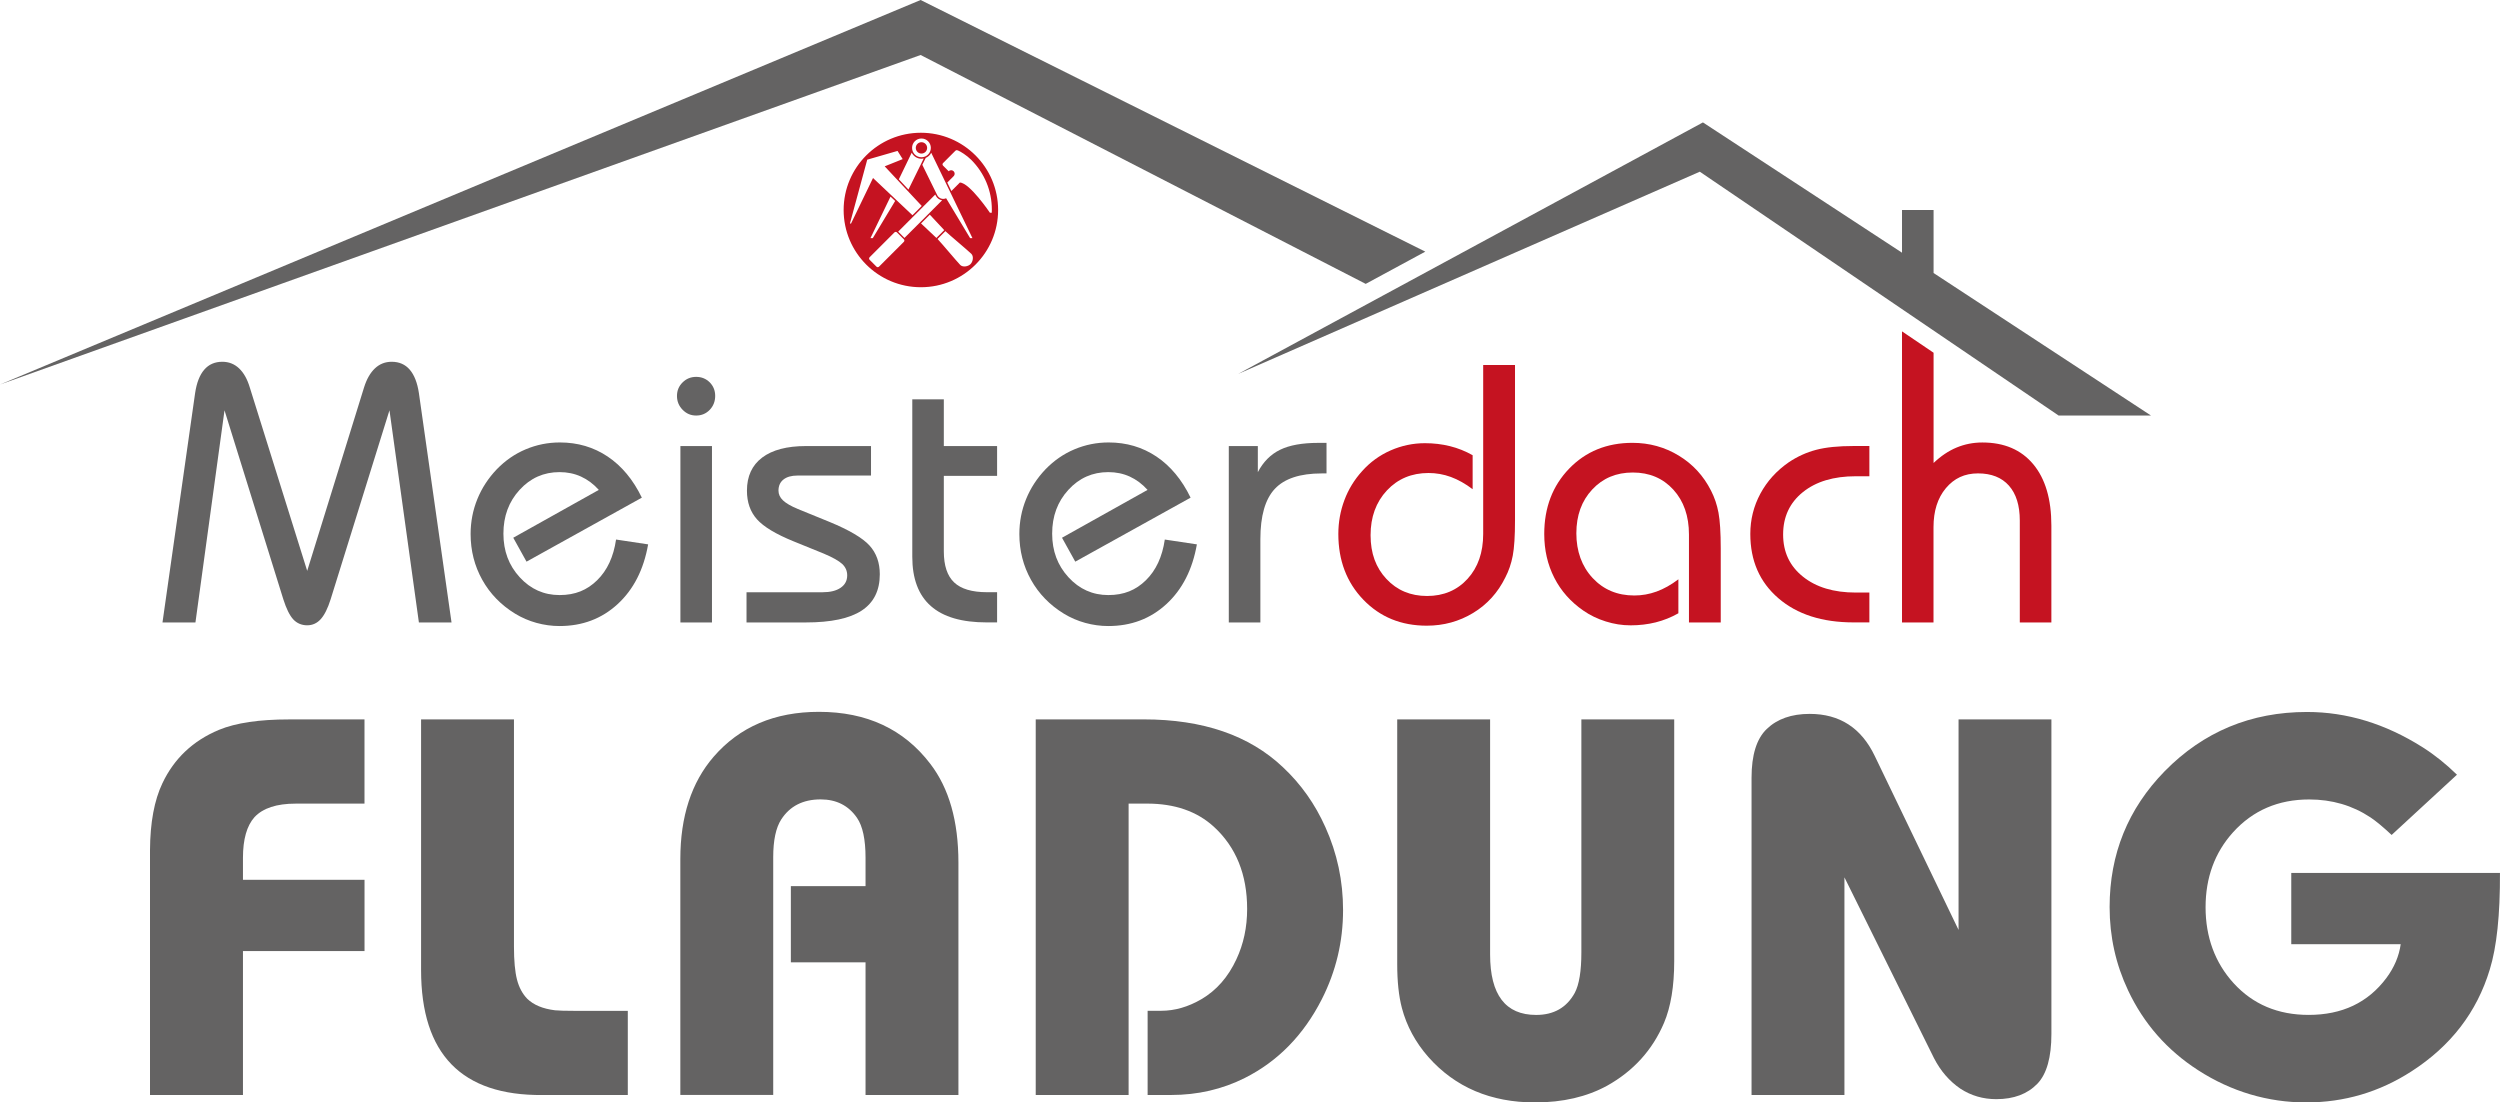
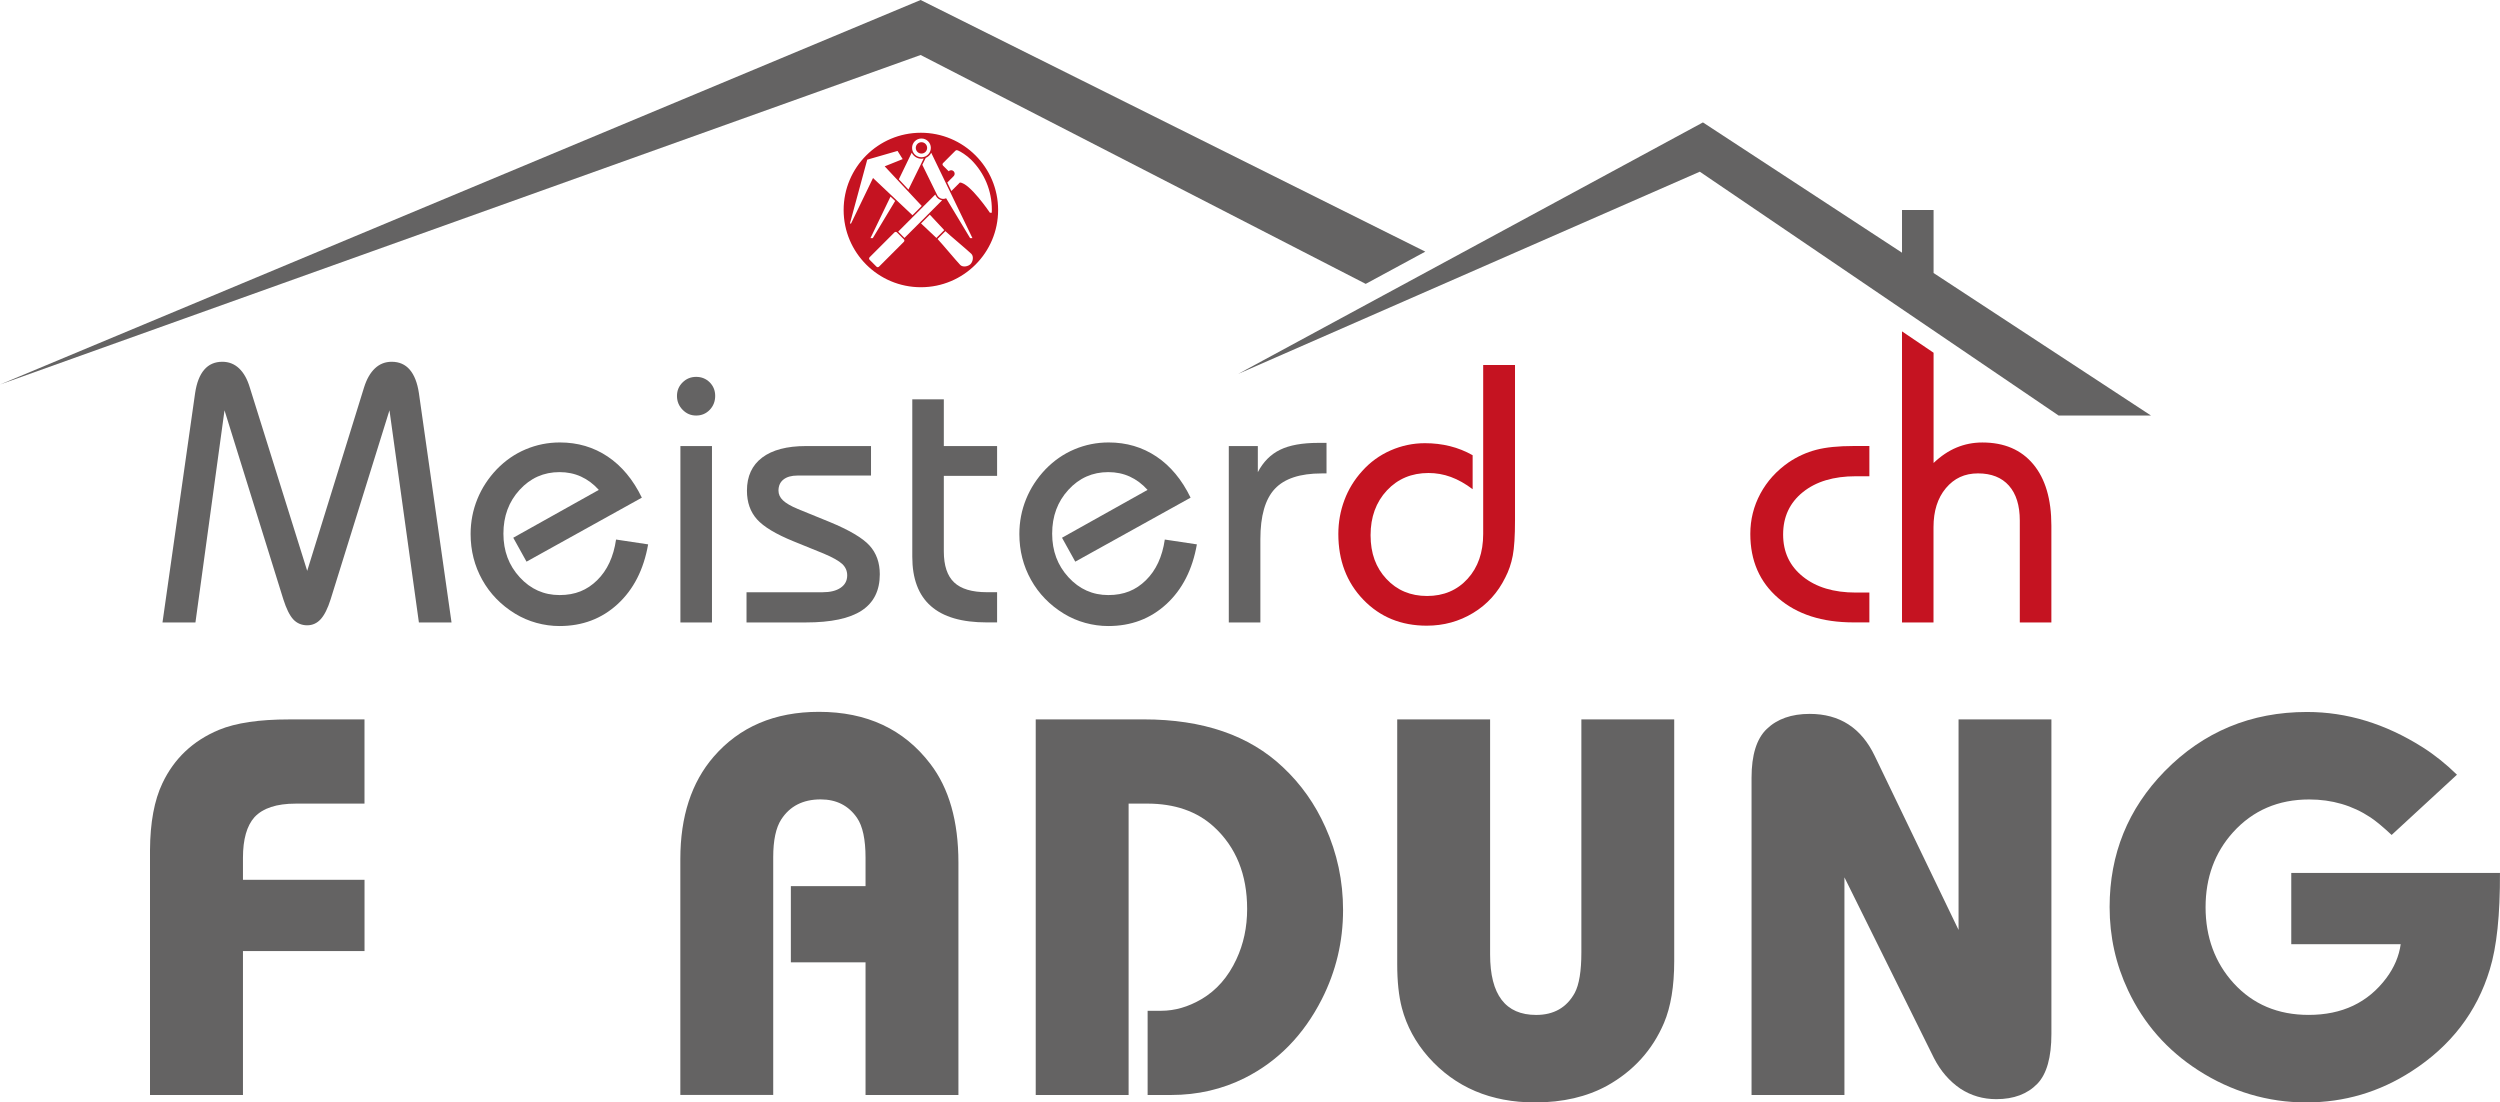
<svg xmlns="http://www.w3.org/2000/svg" id="Ebene_1" viewBox="0 0 708.66 312.5">
  <defs>
    <style>.cls-1,.cls-2{fill:#c51321;}.cls-1,.cls-3{fill-rule:evenodd;}.cls-3,.cls-4{fill:#646363;}</style>
  </defs>
  <path class="cls-4" d="M68.85,310.39h-26.33v-69.42c.05-7.8,1.22-14.12,3.52-18.95,3.33-7.02,8.67-12.06,16.02-15.13,4.79-1.98,11.41-2.96,19.85-2.96h21.41v23.87h-19.53c-5.37,0-9.25,1.27-11.64,3.82-2.19,2.45-3.28,6.29-3.28,11.54v6.24h34.46v20.2h-34.46v40.79Z" />
-   <path class="cls-4" d="M177.96,286.53v23.87h-24.14c-22.97.21-34.46-11.6-34.46-35.41v-71.06h26.33v64.43c0,4.01.29,7.11.86,9.32.57,2.21,1.54,4.02,2.89,5.42,1.82,1.77,4.45,2.86,7.89,3.28,1.09.11,2.97.16,5.63.16h15Z" />
  <path class="cls-4" d="M271.68,310.39h-26.33v-37.6h-21.17v-21.61h21.17v-8.04c0-5.2-.81-8.97-2.42-11.31-2.4-3.48-5.83-5.23-10.31-5.23-5,0-8.72,1.9-11.17,5.69-1.51,2.34-2.27,5.9-2.27,10.69v67.39h-26.33v-66.85c0-12.06,3.15-21.74,9.45-29.02,7.34-8.48,17.29-12.72,29.85-12.72,13.54,0,24.06,4.91,31.56,14.74,5.31,6.92,7.97,16.25,7.97,28v65.83Z" />
  <path class="cls-4" d="M319.92,310.39h-26.33v-106.47h30.63c16.77,0,29.93,4.53,39.46,13.57,5.1,4.78,9.11,10.45,12.03,17,3.33,7.39,5,15.21,5,23.48,0,8.95-2.01,17.37-6.02,25.27-5.16,10.14-12.42,17.58-21.8,22.31-6.41,3.22-13.39,4.84-20.94,4.84h-6.64v-23.87h3.83c3.85,0,7.66-1.09,11.41-3.28,4.27-2.5,7.58-6.27,9.92-11.31,2.03-4.32,3.05-9.07,3.05-14.27,0-9.78-3.15-17.55-9.45-23.32-4.79-4.37-11.09-6.55-18.91-6.55h-5.24v82.6Z" />
  <path class="cls-4" d="M448.25,203.92h26.33v68.56c0,7.07-.96,12.9-2.89,17.47-3.28,7.7-8.65,13.62-16.09,17.79-5.78,3.17-12.61,4.76-20.47,4.76-12.55,0-22.63-4.29-30.24-12.87-3.65-4.16-6.15-8.79-7.5-13.88-.89-3.38-1.33-7.54-1.33-12.48v-69.34h26.33v66.61c0,11.44,4.35,17.16,13.05,17.16,5,0,8.65-2.08,10.94-6.24,1.25-2.34,1.88-6.16,1.88-11.47v-66.07Z" />
  <path class="cls-4" d="M555.17,203.92h26.33v89.16c0,6.66-1.33,11.36-3.98,14.12-2.81,2.91-6.69,4.37-11.64,4.37-3.75,0-7.14-.99-10.16-2.96-3.13-2.13-5.63-5.02-7.5-8.66l-25.39-51.25v61.7h-26.33v-89.94c0-6.45,1.43-11.05,4.3-13.81,2.97-2.86,7.03-4.29,12.19-4.29,8.49,0,14.64,3.98,18.44,11.94l23.75,49.3v-59.67Z" />
  <path class="cls-4" d="M649.51,247.45h59.14c.05,11.86-.91,20.98-2.89,27.38-3.65,12.06-11.04,21.68-22.19,28.86-9.11,5.88-19.06,8.81-29.85,8.81s-21.2-3.04-30.63-9.13c-8.8-5.67-15.42-13.21-19.85-22.62-3.49-7.38-5.24-15.26-5.24-23.63,0-15.03,5.21-27.87,15.63-38.53,10.99-11.18,24.43-16.77,40.32-16.77,11.3,0,22.21,3.33,32.74,9.98,3.44,2.18,6.69,4.79,9.77,7.8l-18.52,17.08c-2.45-2.29-4.45-3.95-6.02-4.99-5.1-3.38-10.89-5.07-17.35-5.07-8.75,0-15.94,3.09-21.56,9.28-5.21,5.77-7.81,12.87-7.81,21.29s2.66,15.71,7.97,21.53c5.47,5.98,12.55,8.97,21.25,8.97,9.48,0,16.82-3.48,22.03-10.45,2.24-3.02,3.59-6.21,4.06-9.59h-31.02v-20.2Z" />
  <polygon class="cls-3" points="609.71 117.78 548.1 77.39 548.1 59.53 539.15 59.53 539.15 71.63 482.72 34.7 350.97 105.99 481.83 48.67 583.53 117.78 609.71 117.78" />
  <polygon class="cls-3" points="404.02 71.33 260.96 0 0 109 260.96 15.59 387.13 80.47 404.02 71.33" />
  <path class="cls-2" d="M429.45,103.46v43.98c0,4.48-.21,7.85-.64,10.09s-1.13,4.3-2.11,6.17c-2.1,4.28-5.13,7.63-9.1,10.04-3.97,2.41-8.35,3.62-13.17,3.62-7.25,0-13.24-2.45-17.97-7.36-4.73-4.91-7.09-11.12-7.09-18.63,0-3.36.58-6.57,1.73-9.63,1.15-3.06,2.83-5.79,5.03-8.21,2.24-2.51,4.91-4.46,8.03-5.84,3.12-1.37,6.37-2.06,9.76-2.06,2.47,0,4.84.28,7.09.84,2.25.56,4.4,1.42,6.43,2.57v9.63c-2.07-1.56-4.13-2.72-6.18-3.47-2.05-.75-4.16-1.12-6.33-1.12-4.78,0-8.71,1.65-11.79,4.94-3.08,3.3-4.63,7.53-4.63,12.69s1.5,9.2,4.5,12.41c3,3.21,6.84,4.82,11.51,4.82s8.54-1.62,11.49-4.87c2.95-3.24,4.42-7.48,4.42-12.71v-47.9h9Z" />
-   <path class="cls-2" d="M478.76,176.44v-24.92c0-5.23-1.47-9.47-4.42-12.71-2.95-3.24-6.78-4.87-11.49-4.87s-8.52,1.61-11.51,4.82c-3,3.21-4.5,7.35-4.5,12.41s1.54,9.39,4.63,12.69c3.08,3.3,7.01,4.94,11.79,4.94,2.17,0,4.28-.37,6.33-1.12,2.05-.75,4.11-1.9,6.17-3.47v9.63c-2.03,1.16-4.18,2.01-6.43,2.58-2.25.56-4.62.84-7.09.84s-4.73-.37-7.06-1.1c-2.34-.73-4.46-1.76-6.36-3.08-3.59-2.48-6.34-5.58-8.23-9.3-1.9-3.72-2.85-7.86-2.85-12.41,0-7.47,2.35-13.65,7.06-18.53,4.71-4.87,10.69-7.31,17.95-7.31,4.78,0,9.15,1.21,13.12,3.62,3.97,2.41,7.02,5.72,9.15,9.94.98,1.9,1.69,3.98,2.11,6.24.42,2.26.64,5.63.64,10.12v21h-9Z" />
  <path class="cls-2" d="M529.9,135h-3.86c-6.27,0-11.27,1.5-15,4.51-3.73,3.01-5.59,7.01-5.59,12s1.87,8.95,5.62,11.95c3.74,3.01,8.73,4.51,14.97,4.51h3.86v8.46h-4.47c-8.91,0-16.02-2.28-21.32-6.85-5.31-4.57-7.96-10.64-7.96-18.22,0-4.08.95-7.88,2.85-11.42,1.9-3.53,4.59-6.51,8.08-8.92,2.44-1.63,5.03-2.8,7.78-3.52s6.27-1.07,10.57-1.07h4.47v8.56Z" />
  <path class="cls-2" d="M539.15,176.44v-82.51l8.95,6.06v31.25c2.07-1.97,4.24-3.43,6.53-4.38,2.29-.95,4.72-1.43,7.29-1.43,6.2,0,11.01,2.05,14.44,6.17,3.42,4.11,5.13,9.9,5.13,17.38v27.47h-8.95v-28.9c0-4.28-1.03-7.57-3.08-9.89-2.05-2.31-4.97-3.47-8.77-3.47s-6.76,1.4-9.1,4.18c-2.34,2.79-3.51,6.47-3.51,11.06v27.01h-8.95Z" />
  <path class="cls-4" d="M46.06,176.44l9.25-65.03c.44-2.92,1.3-5.13,2.59-6.62,1.29-1.5,3-2.24,5.13-2.24,1.83,0,3.41.62,4.73,1.86s2.34,3.05,3.05,5.43l16.27,51.98,16.11-51.98c.74-2.38,1.78-4.19,3.1-5.43,1.32-1.24,2.9-1.86,4.73-1.86,2.14,0,3.85.75,5.13,2.24,1.29,1.5,2.15,3.7,2.59,6.62l9.25,65.03h-9.25l-8.34-60.14-16.67,53.56c-.81,2.58-1.75,4.46-2.8,5.63-1.05,1.17-2.34,1.76-3.86,1.76s-2.91-.56-3.94-1.68c-1.03-1.12-1.97-3.02-2.82-5.7l-16.67-53.56-8.24,60.14h-9.35Z" />
  <path class="cls-4" d="M183.72,154.32c-1.25,7.13-4.13,12.77-8.64,16.92-4.51,4.15-10,6.22-16.47,6.22-2.2,0-4.38-.3-6.53-.89-2.15-.59-4.18-1.47-6.07-2.62-4-2.45-7.1-5.64-9.3-9.58-2.2-3.94-3.31-8.27-3.31-13,0-3.47.64-6.76,1.91-9.89,1.27-3.13,3.11-5.94,5.51-8.46,2.41-2.48,5.14-4.37,8.21-5.66,3.07-1.29,6.29-1.94,9.68-1.94,5.05,0,9.56,1.33,13.55,4,3.98,2.67,7.21,6.55,9.68,11.65l-32.69,18.14-3.76-6.78,24.25-13.56c-1.49-1.66-3.17-2.92-5.03-3.77s-3.9-1.27-6.1-1.27c-4.47,0-8.25,1.67-11.31,5.02-3.07,3.35-4.6,7.48-4.6,12.41s1.54,9.02,4.63,12.38c3.08,3.36,6.85,5.04,11.29,5.04s7.79-1.4,10.65-4.2c2.86-2.8,4.65-6.65,5.36-11.54l9.1,1.37Z" />
  <path class="cls-4" d="M191.9,112.23c0-1.5.52-2.77,1.58-3.82,1.05-1.05,2.34-1.58,3.86-1.58s2.8.52,3.84,1.55c1.03,1.04,1.55,2.32,1.55,3.85s-.52,2.88-1.55,3.95c-1.04,1.07-2.31,1.61-3.84,1.61s-2.77-.54-3.84-1.63c-1.07-1.09-1.6-2.39-1.6-3.92ZM192.87,176.44v-49.99h8.95v49.99h-8.95Z" />
  <path class="cls-4" d="M211.63,167.88h21.55c2.17,0,3.87-.42,5.11-1.27s1.86-2.02,1.86-3.52c0-1.26-.47-2.33-1.4-3.21s-2.68-1.87-5.26-2.96l-8.54-3.47c-5.02-2.04-8.47-4.12-10.37-6.24-1.9-2.12-2.85-4.83-2.85-8.13,0-4.08,1.44-7.2,4.32-9.38,2.88-2.17,7.02-3.26,12.4-3.26h18.45v8.36h-20.84c-1.7,0-3.02.37-3.97,1.12-.95.75-1.42,1.8-1.42,3.16,0,1.02.42,1.94,1.27,2.75.85.81,2.25,1.63,4.22,2.45l9,3.67c5.59,2.31,9.36,4.54,11.31,6.68,1.95,2.14,2.92,4.86,2.92,8.15,0,4.62-1.71,8.05-5.14,10.3-3.42,2.24-8.69,3.36-15.81,3.36h-16.83v-8.56Z" />
  <path class="cls-4" d="M258.6,113.19h8.94v13.25h15.1v8.46h-15.1v21.4c0,4.01.97,6.94,2.92,8.79,1.95,1.85,5.06,2.78,9.33,2.78h2.85v8.56h-2.95c-7.05,0-12.33-1.54-15.83-4.64-3.51-3.09-5.26-7.75-5.26-13.96v-44.64Z" />
  <path class="cls-4" d="M339.27,154.32c-1.25,7.13-4.13,12.77-8.64,16.92-4.51,4.15-10,6.22-16.47,6.22-2.2,0-4.38-.3-6.53-.89-2.15-.59-4.18-1.47-6.07-2.62-4-2.45-7.1-5.64-9.3-9.58-2.2-3.94-3.31-8.27-3.31-13,0-3.47.64-6.76,1.91-9.89,1.27-3.13,3.11-5.94,5.51-8.46,2.41-2.48,5.14-4.37,8.21-5.66,3.07-1.29,6.29-1.94,9.68-1.94,5.05,0,9.56,1.33,13.55,4,3.98,2.67,7.21,6.55,9.68,11.65l-32.69,18.14-3.76-6.78,24.25-13.56c-1.49-1.66-3.17-2.92-5.03-3.77-1.86-.85-3.9-1.27-6.1-1.27-4.47,0-8.25,1.67-11.31,5.02-3.07,3.35-4.6,7.48-4.6,12.41s1.54,9.02,4.63,12.38c3.08,3.36,6.85,5.04,11.29,5.04s7.79-1.4,10.65-4.2c2.86-2.8,4.65-6.65,5.36-11.54l9.1,1.37Z" />
  <path class="cls-4" d="M348.32,176.44v-49.99h8.23v7.39c1.53-2.92,3.63-5.04,6.3-6.34,2.68-1.31,6.29-1.96,10.83-1.96h2.34v8.66h-1.37c-6.14,0-10.57,1.46-13.29,4.38-2.73,2.92-4.09,7.68-4.09,14.27v23.6h-8.94Z" />
  <path class="cls-1" d="M261.04,37.63c-12.09,0-21.9,9.81-21.9,21.9s9.8,21.89,21.9,21.89,21.89-9.81,21.89-21.89-9.8-21.9-21.89-21.9ZM261.2,39.26c1.47,0,2.66,1.19,2.66,2.66s-1.19,2.66-2.66,2.66-2.66-1.19-2.66-2.66,1.19-2.66,2.66-2.66ZM263.96,43.29l11.7,24.22h-.66l-6.81-11.32c-.94.46-2.07.06-2.53-.88l-4.22-8.59.79-1.6.18-.36c.68-.29,1.24-.81,1.57-1.47ZM261.2,45c.22,0,.43-.02.64-.07l-4.33,8.81-2.72-2.91,3.65-7.55c.5,1.02,1.55,1.72,2.77,1.72ZM241.23,63.37h-.31l4.91-18.11,8.59-2.48,1.46,2.32-5.1,2.05,10.5,11.23-2.63,2.63-11.18-10.55-6.23,12.9ZM253.74,56.97l-6.34,10.54h-.66l5.69-11.78,1.32,1.24ZM256.2,68.56l-7.02,7.02c-.21.21-.54.21-.74,0l-1.93-1.93c-.21-.21-.21-.54,0-.74l7.02-7.02c.21-.21.54-.21.74,0l1.93,1.93c.21.21.21.54,0,.74ZM256.39,67.45l-1.79-1.79,10.51-10.51.17.34c.34.7,1.02,1.18,1.78,1.28l-10.67,10.67ZM261.09,63.33l2.48-2.48,4.09,4.38-2.22,2.22-4.36-4.11ZM275.1,74.87c-.68.68-2.17.97-2.91.23-1.07-1.11-5.36-6.25-6.43-7.36l2.22-2.22c1.11,1.07,6.25,5.36,7.36,6.43.74.74.45,2.23-.23,2.91ZM280.6,60.3s-5.71-8.47-8.51-8.56l-2.41,2.41-1.16-2.41,1.88-1.88c.31-.39.28-.96-.08-1.32-.39-.39-1.02-.39-1.41,0l-1.59-1.59c-.2-.2-.2-.52,0-.72,0,0,3.21-3.21,3.43-3.43.22-.22.37-.31.82-.14.66.26,2.43,1.34,3.74,2.65,3.77,3.77,5.84,8.78,5.84,14.11,0,.3,0,.58-.02.88h-.54Z" />
  <path class="cls-1" d="M261.2,43.53c.89,0,1.61-.72,1.61-1.61s-.72-1.61-1.61-1.61-1.61.72-1.61,1.61.72,1.61,1.61,1.61Z" />
</svg>